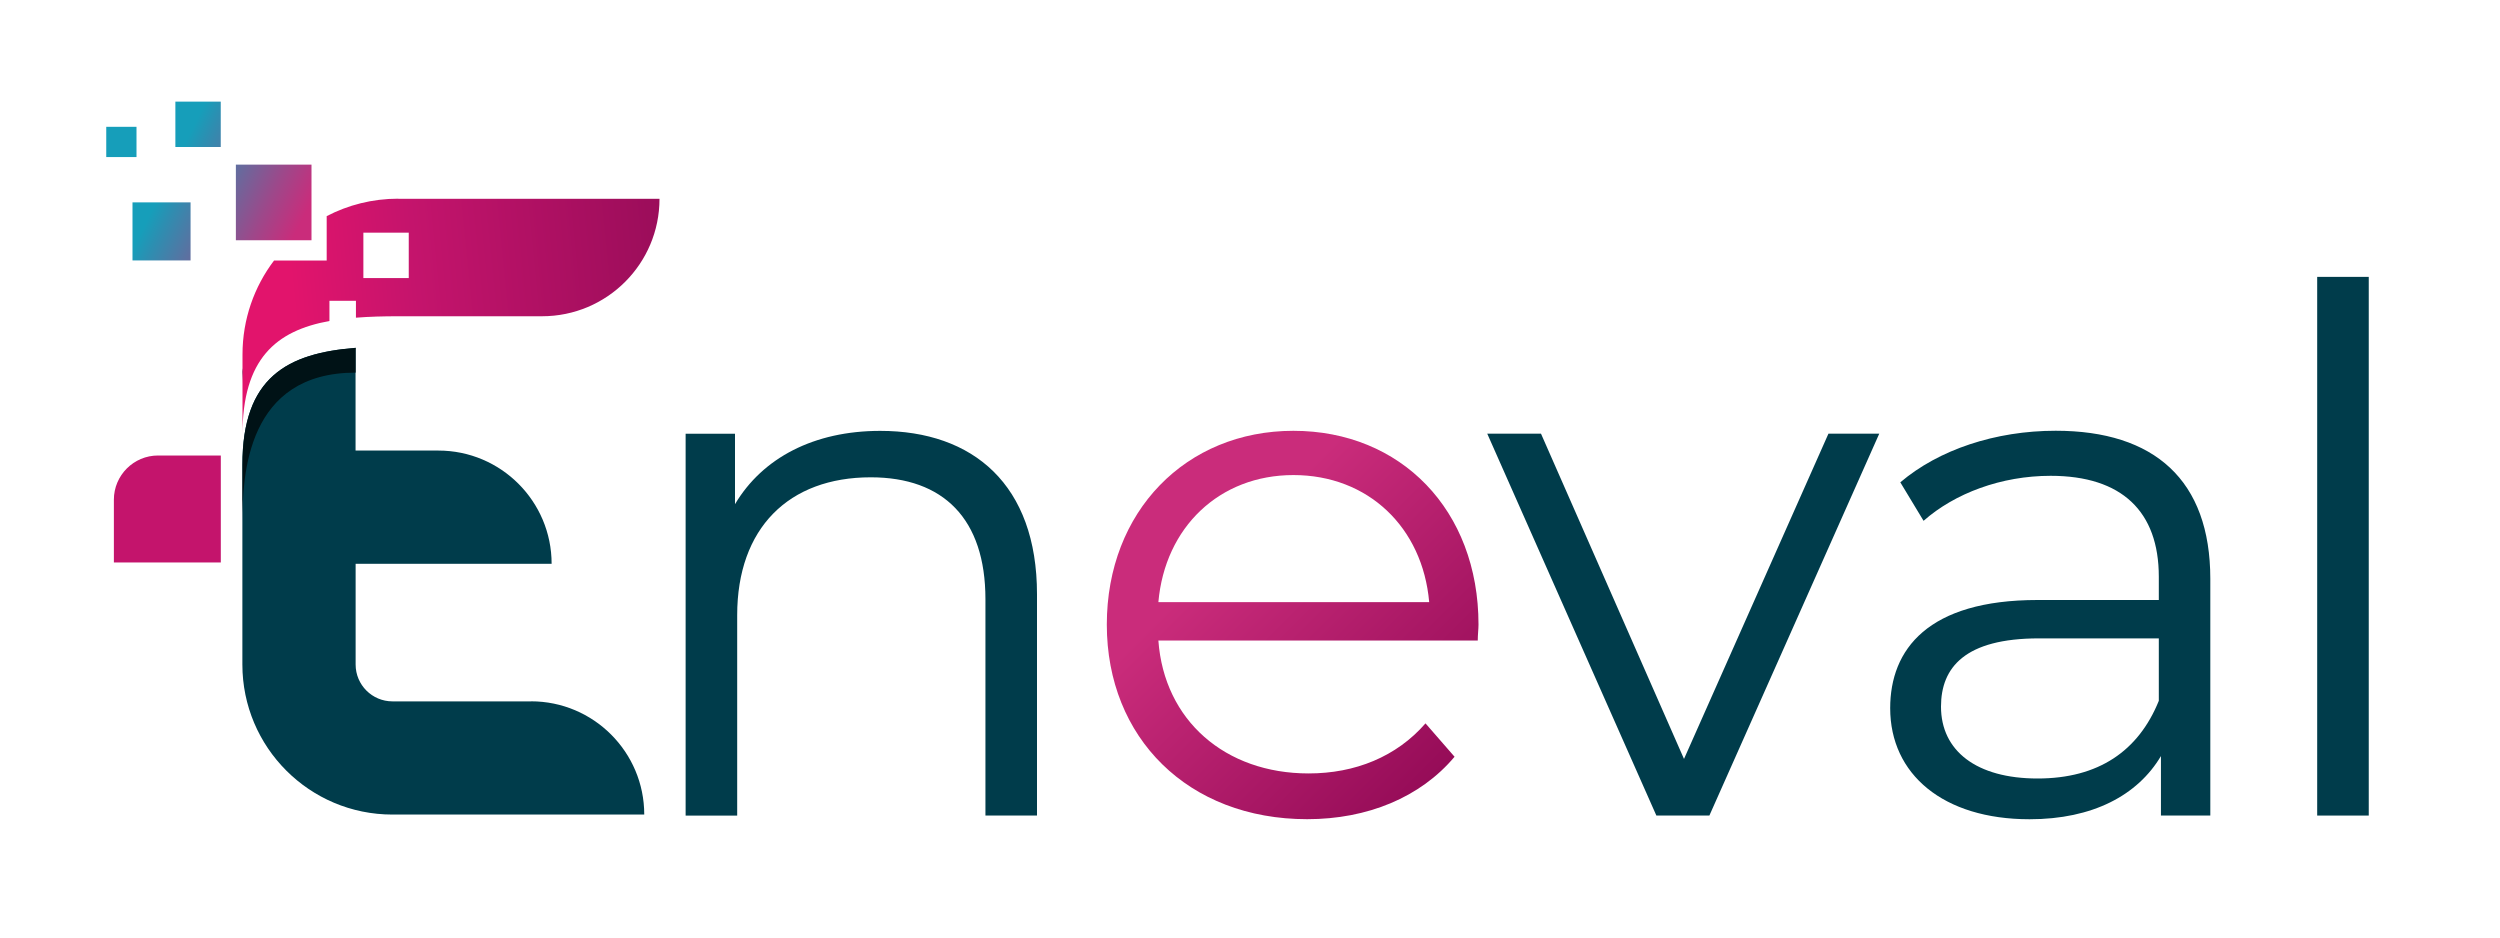
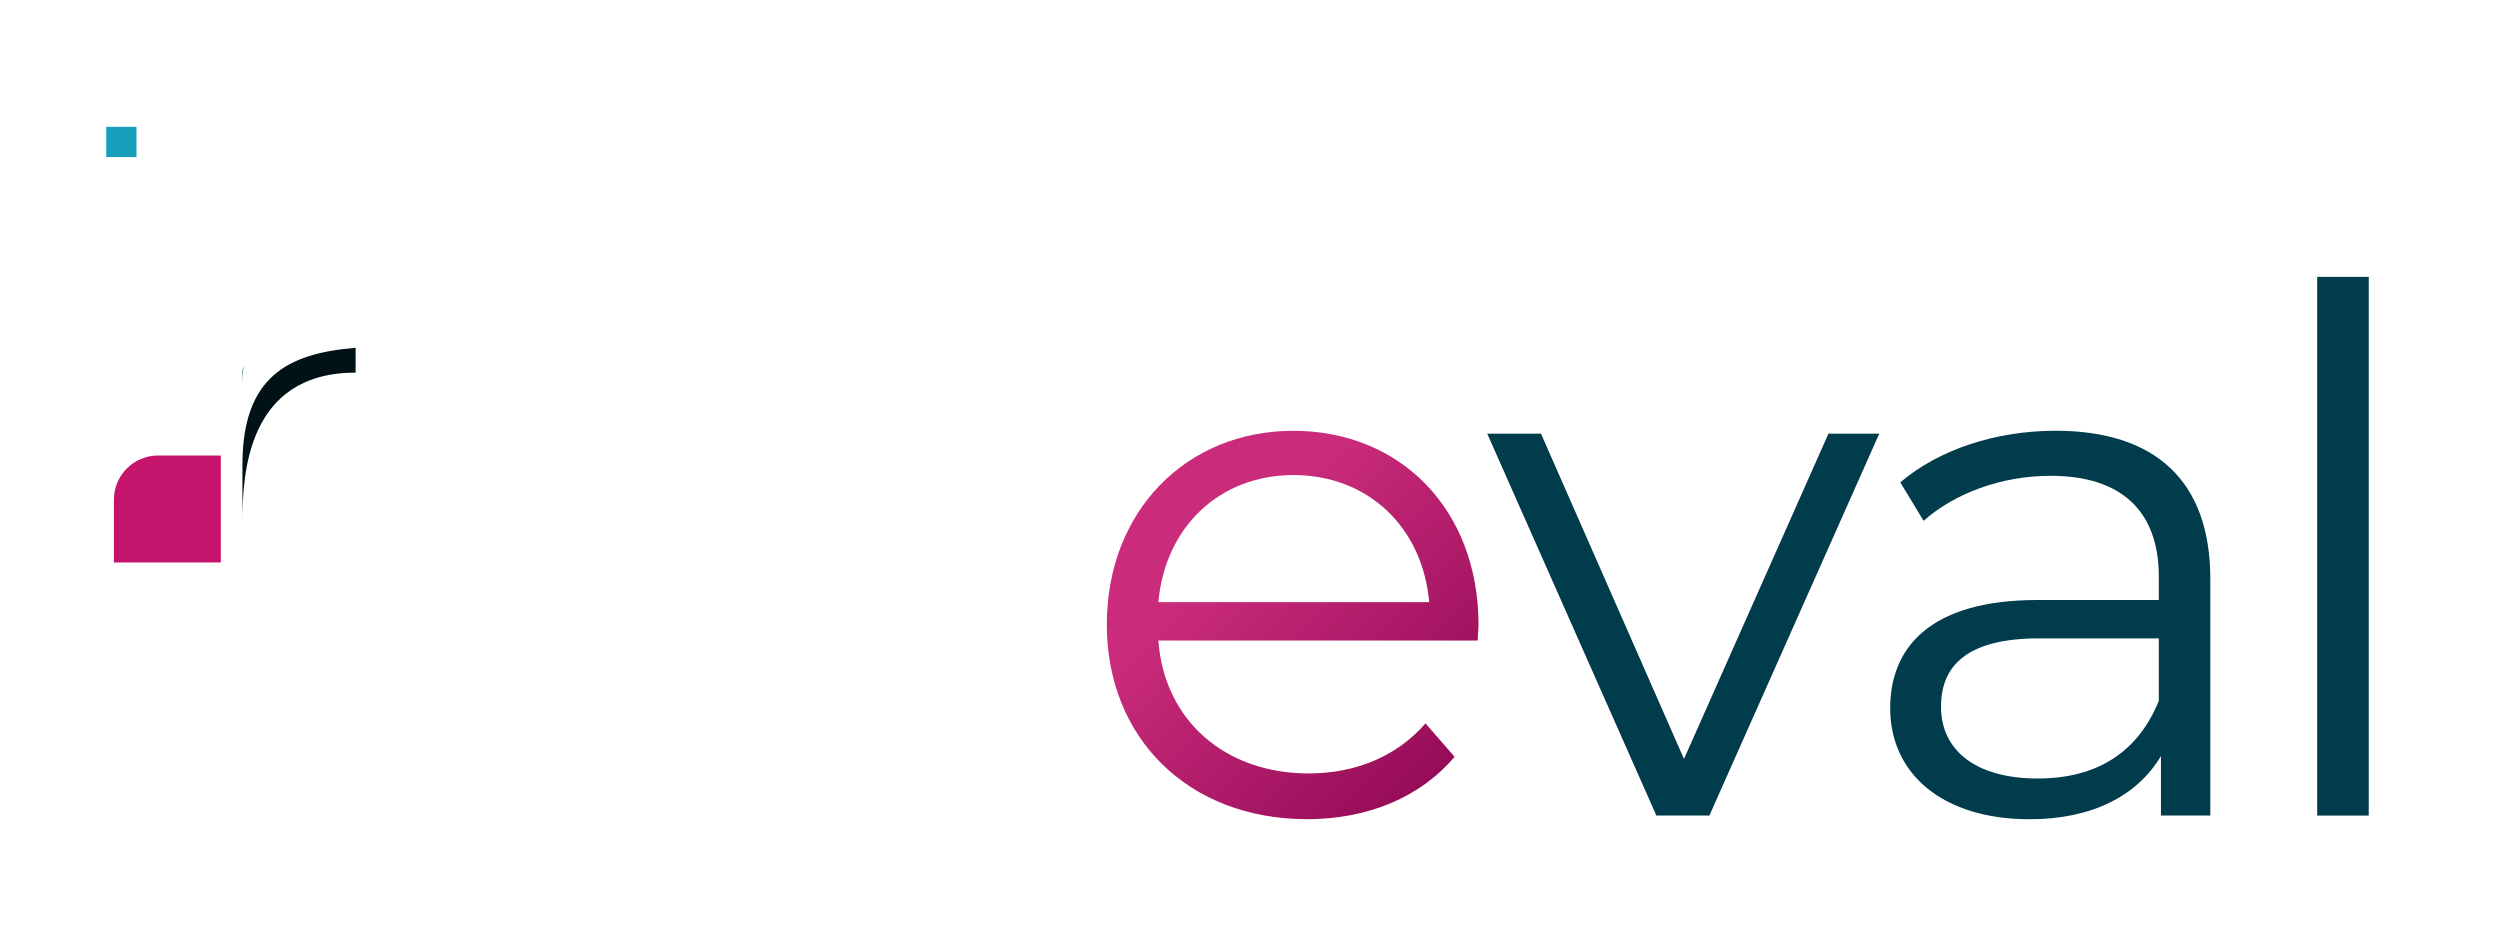
<svg xmlns="http://www.w3.org/2000/svg" id="Calque_1" viewBox="0 0 400 150">
  <defs>
    <style>.cls-1{fill:#169eba;}.cls-1,.cls-2,.cls-3,.cls-4,.cls-5,.cls-6,.cls-7{stroke-width:0px;}.cls-2{fill:url(#Dégradé_sans_nom_2);}.cls-3{fill:#001216;}.cls-4{fill:url(#Dégradé_sans_nom_16);}.cls-5{fill:url(#Dégradé_sans_nom_45);}.cls-6{fill:#c4146c;}.cls-7{fill:#003c4b;}</style>
    <linearGradient id="Dégradé_sans_nom_2" x1="175.98" y1="99.76" x2="240.15" y2="99.76" gradientTransform="translate(131.29 -116.96) rotate(45)" gradientUnits="userSpaceOnUse">
      <stop offset=".23" stop-color="#ca2c7b" />
      <stop offset="1" stop-color="#960c58" />
    </linearGradient>
    <linearGradient id="Dégradé_sans_nom_16" x1="66.54" y1="36.49" x2="39.19" y2="22.95" gradientTransform="translate(-15 4)" gradientUnits="userSpaceOnUse">
      <stop offset=".17" stop-color="#ca2c7b" />
      <stop offset=".37" stop-color="#9d488a" />
      <stop offset=".81" stop-color="#2d8eb1" />
      <stop offset=".9" stop-color="#169eba" />
    </linearGradient>
    <linearGradient id="Dégradé_sans_nom_45" x1="45.23" y1="51.2" x2="111.61" y2="44.5" gradientUnits="userSpaceOnUse">
      <stop offset=".03" stop-color="#e2146c" />
      <stop offset=".33" stop-color="#c4146c" />
      <stop offset="1" stop-color="#960c58" />
    </linearGradient>
  </defs>
  <path class="cls-6" d="M25.29,72.88h10.04v17.11h-17.11v-10.04c0-3.9,3.17-7.07,7.07-7.07Z" />
  <path class="cls-7" d="M38.79,59.8v1.75c0-1.06.07-2.11.2-3.13-.12.44-.2.9-.2,1.38Z" />
-   <path class="cls-7" d="M84.97,112.22h-22.17c-3.26,0-5.9-2.64-5.9-5.9v-16.11h31.36c0-5-2.03-9.53-5.31-12.81s-7.81-5.31-12.81-5.31h-13.25v-16.43c-10.94.87-18.11,4.69-18.11,18.7v31.96c0,13.26,10.75,24.01,24.01,24.01h40.29c0-5-2.03-9.53-5.31-12.81-3.28-3.28-7.81-5.31-12.81-5.31Z" />
-   <path class="cls-7" d="M165.92,95.06v35.43h-8.25v-34.61c0-12.89-6.74-19.51-18.35-19.51-13.13,0-21.37,8.13-21.37,22.07v32.06h-8.25v-61.1h7.9v11.27c4.41-7.43,12.66-11.73,23.23-11.73,14.87,0,25.09,8.6,25.09,26.14Z" />
  <path class="cls-2" d="M236.45,102.49h-51.11c.93,12.78,10.69,21.26,24.04,21.26,7.43,0,14.05-2.67,18.7-8.01l4.65,5.34c-5.46,6.5-13.94,9.99-23.58,9.99-19.05,0-32.06-13.01-32.06-31.13,0-18.12,12.66-31.01,29.85-31.01,17.19,0,29.62,12.66,29.62,31.01,0,.7-.12,1.63-.12,2.56ZM185.34,96.34h43.33c-1.05-11.96-9.76-20.33-21.72-20.33-11.85,0-20.56,8.36-21.61,20.33Z" />
  <path class="cls-7" d="M300.68,69.39l-27.18,61.1h-8.48l-27.06-61.1h8.6l22.88,52.04,23.11-52.04h8.13Z" />
  <path class="cls-7" d="M353.65,92.62v37.87h-7.9v-9.52c-3.72,6.27-10.92,10.11-21.02,10.11-13.82,0-22.3-7.2-22.3-17.77,0-9.41,6.04-17.31,23.58-17.31h19.4v-3.72c0-10.45-5.92-16.15-17.31-16.15-7.9,0-15.33,2.79-20.33,7.2l-3.72-6.16c6.16-5.23,15.22-8.25,24.86-8.25,15.8,0,24.74,7.9,24.74,23.7ZM345.41,112.13v-9.99h-19.17c-11.85,0-15.68,4.65-15.68,10.92,0,7.09,5.69,11.5,15.45,11.5s16.15-4.41,19.4-12.43Z" />
  <path class="cls-7" d="M370.75,44.3h8.25v86.19h-8.25V44.3Z" />
-   <path class="cls-4" d="M28.06,23.52h7.26v-7.26h-7.26v7.26ZM21.2,41.67h9.29v-9.29h-9.29v9.29ZM37.74,26.34v12.1h12.1v-12.1h-12.1Z" />
  <rect class="cls-1" x="17" y="20.29" width="4.84" height="4.84" />
-   <path class="cls-5" d="M63.71,31.79c-4.13,0-8.02,1.01-11.44,2.79v7.1h-8.42c-3.17,4.18-5.05,9.39-5.05,15.04v12.81c0-12.12,5.37-16.62,13.91-18.17v-3.23h4.24v2.7c2.13-.17,4.39-.23,6.78-.23h23c10.38,0,18.79-8.41,18.79-18.79h-41.8ZM65.4,44.49h-7.26v-7.26h7.26v7.26Z" />
  <path class="cls-3" d="M38.79,74.36v9.14c0-7.58.74-23.88,18.11-23.88v-3.65c0-.11.01-.21.02-.32-10.95.87-18.13,4.69-18.13,18.71Z" />
</svg>